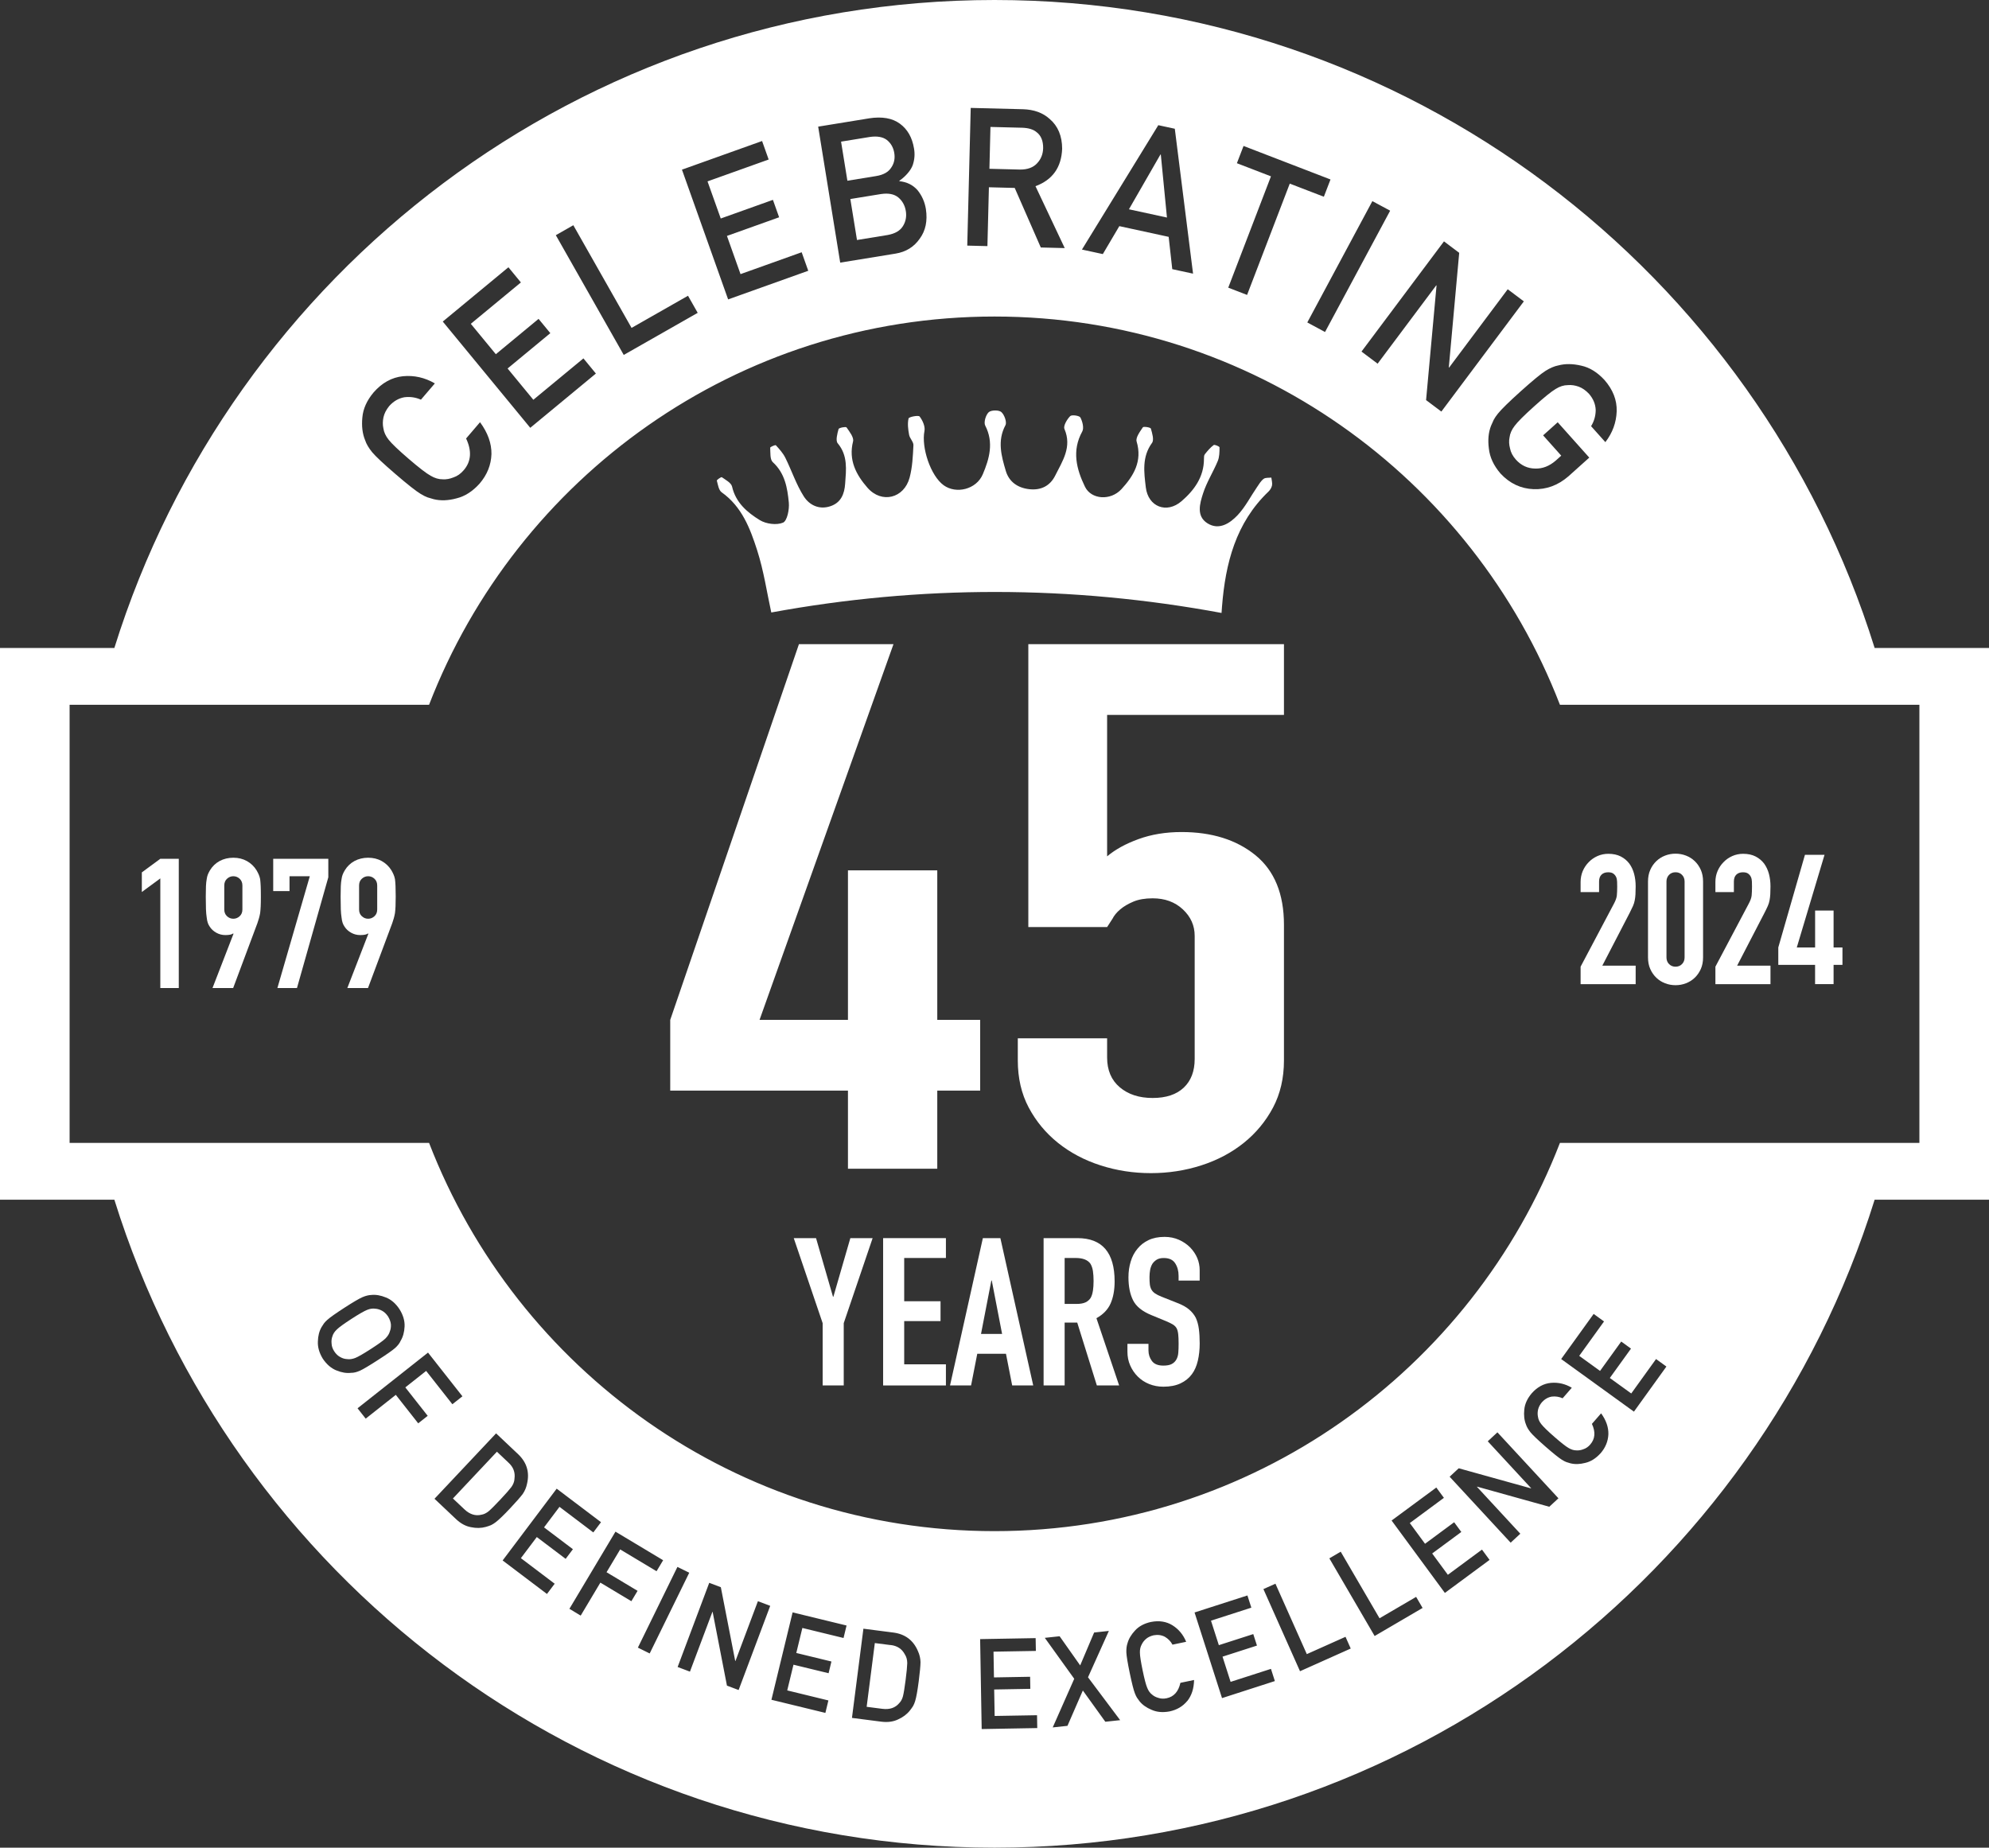
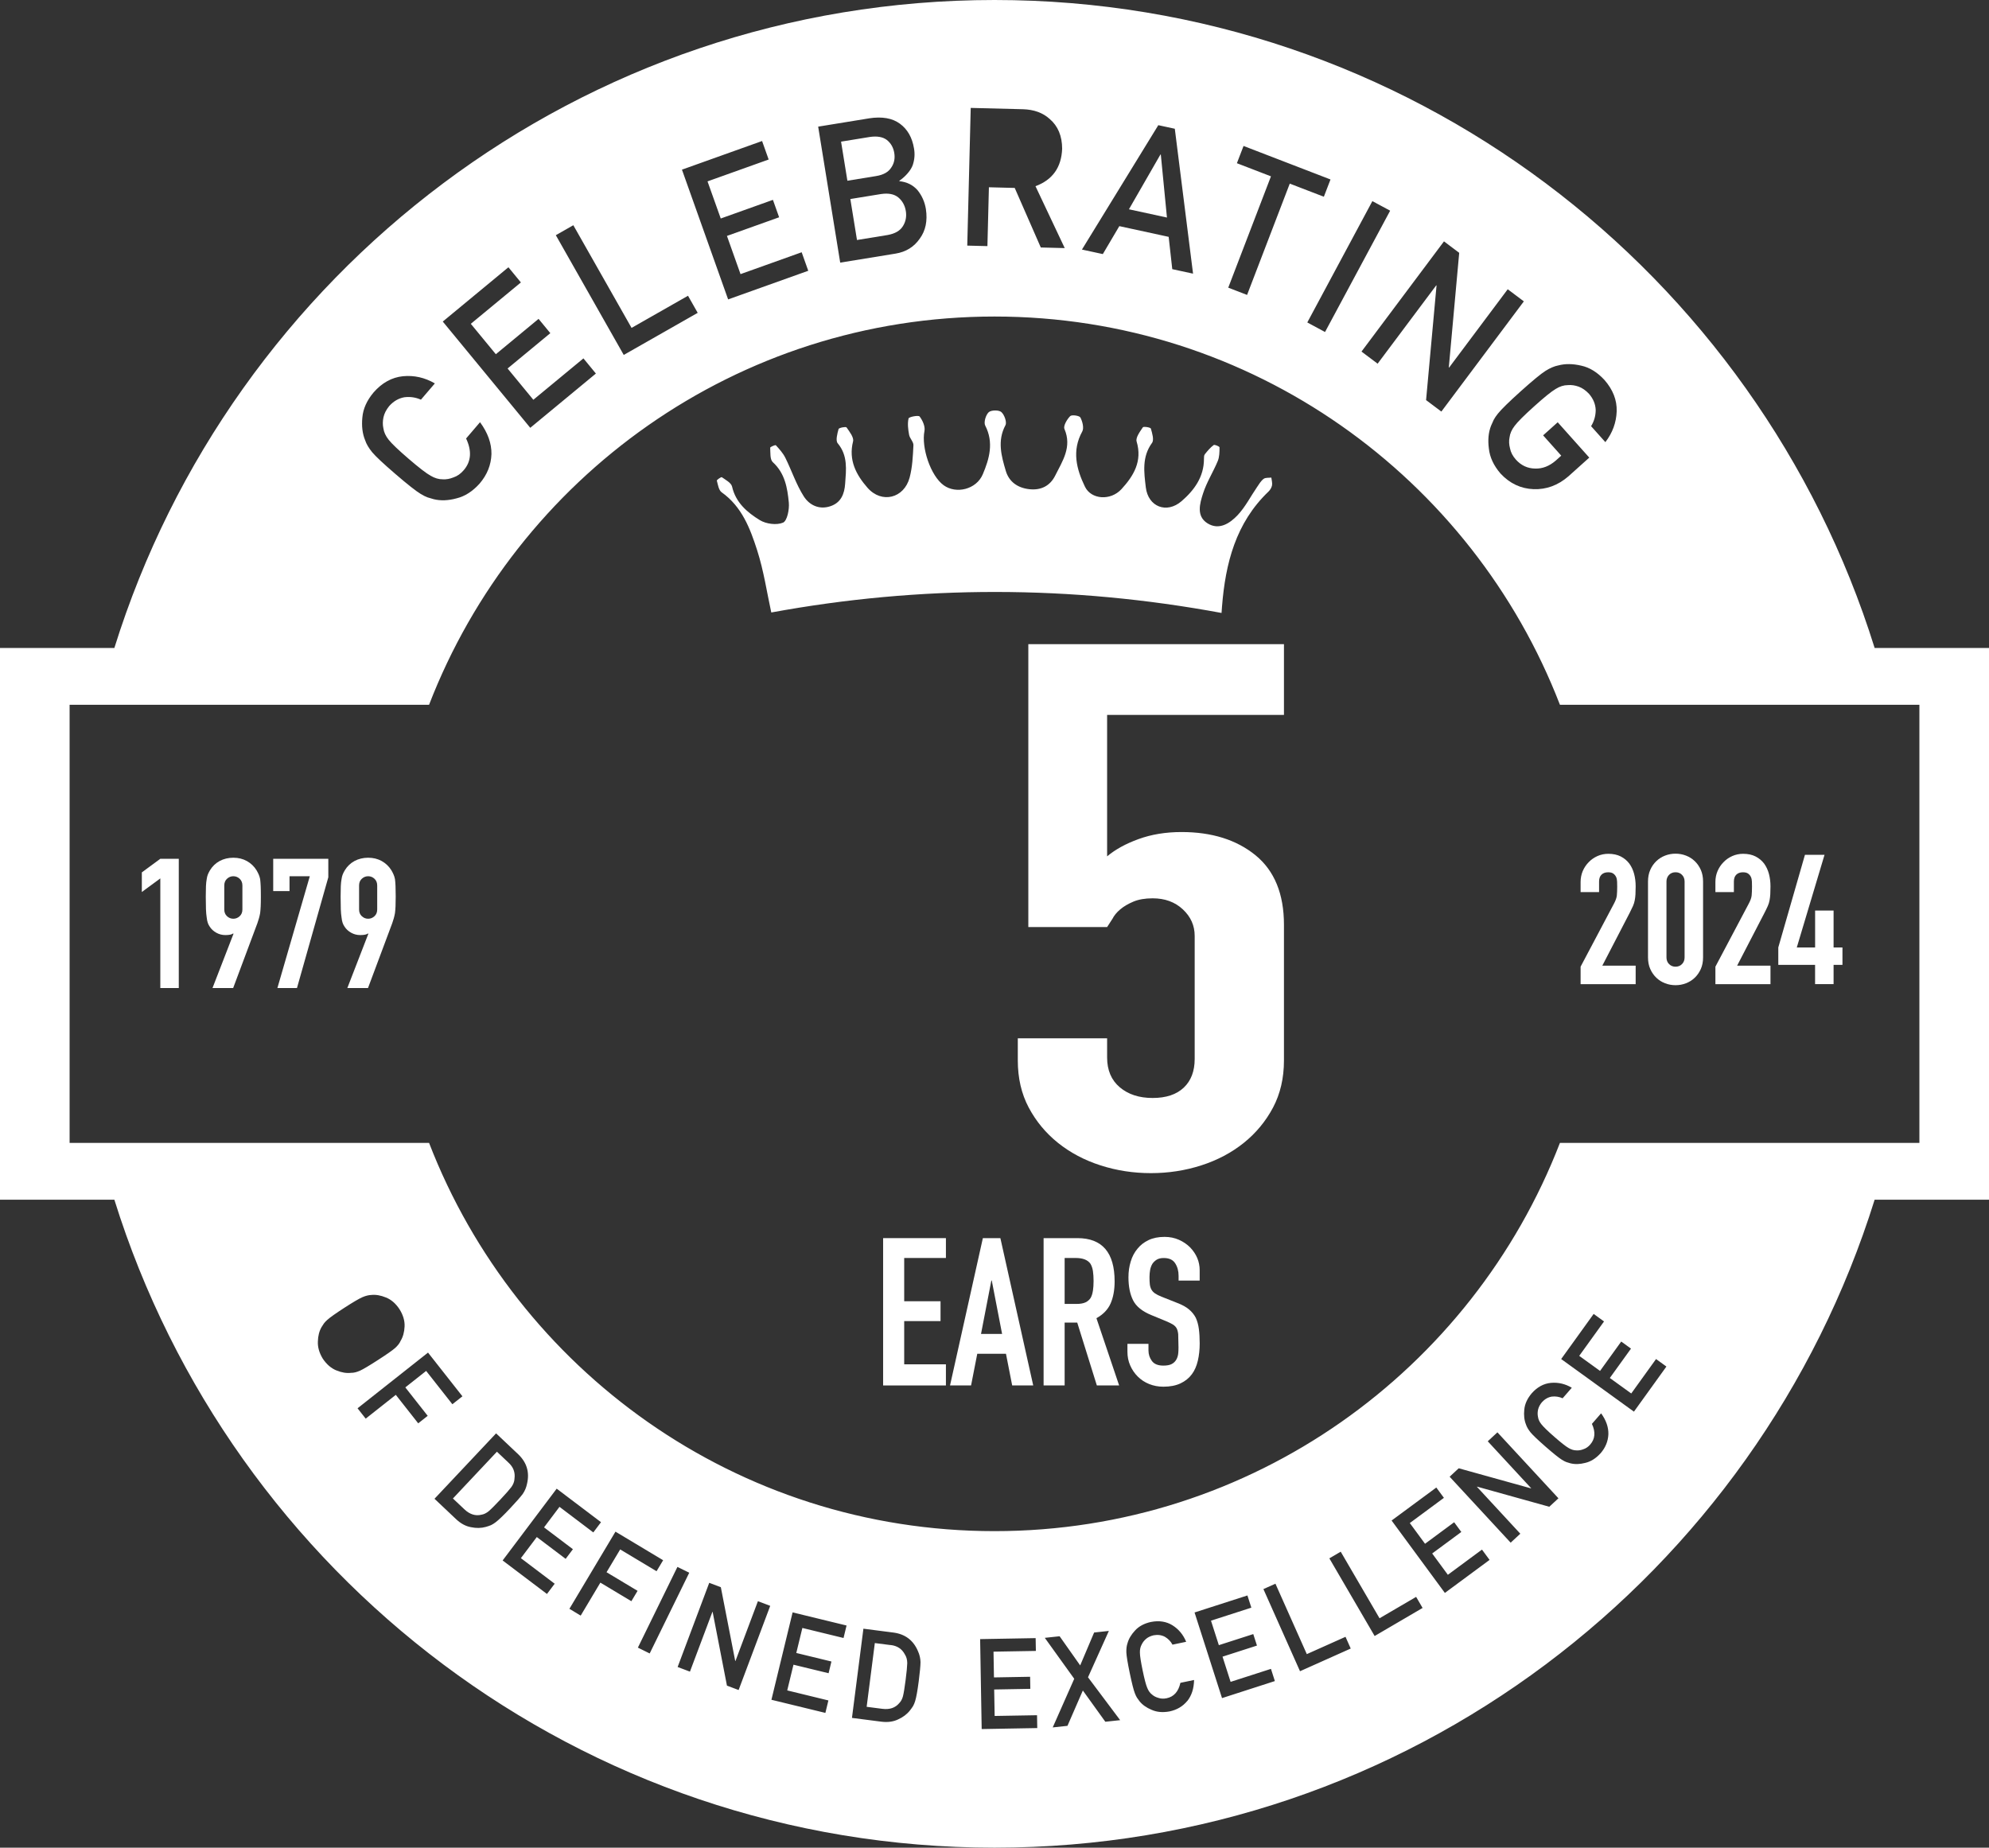
<svg xmlns="http://www.w3.org/2000/svg" width="155" height="144" viewBox="0 0 155 144" fill="none">
  <rect x="0" y="0" width="155" height="144" fill="#333333" stroke="none" />
  <g clip-path="url(#clip0_2005_5669)">
    <path d="M123.174 76.698V75.339L125.773 70.428C125.904 70.182 125.981 69.969 125.999 69.785C126.016 69.601 126.026 69.373 126.026 69.1C126.026 68.978 126.026 68.846 126.018 68.71C126.013 68.573 125.989 68.451 125.942 68.35C125.894 68.245 125.823 68.158 125.728 68.089C125.634 68.017 125.498 67.982 125.32 67.982C125.102 67.982 124.931 68.044 124.804 68.166C124.678 68.288 124.613 68.469 124.613 68.705V69.527H123.174V68.734C123.174 68.432 123.231 68.148 123.342 67.885C123.456 67.622 123.61 67.389 123.808 67.192C123.997 66.994 124.222 66.838 124.487 66.718C124.75 66.602 125.032 66.542 125.334 66.542C125.711 66.542 126.033 66.612 126.301 66.748C126.568 66.885 126.794 67.071 126.972 67.307C127.141 67.543 127.267 67.811 127.346 68.114C127.426 68.417 127.465 68.737 127.465 69.077C127.465 69.323 127.46 69.527 127.45 69.693C127.441 69.859 127.423 70.016 127.393 70.167C127.366 70.319 127.319 70.47 127.252 70.619C127.185 70.771 127.096 70.954 126.985 71.17L124.866 75.26H127.465V76.703H123.171L123.174 76.698Z" fill="white" />
    <path d="M128.427 68.7C128.427 68.36 128.486 68.059 128.603 67.794C128.719 67.53 128.878 67.302 129.076 67.113C129.274 66.924 129.502 66.781 129.76 66.681C130.017 66.582 130.29 66.532 130.572 66.532C130.855 66.532 131.125 66.582 131.385 66.681C131.643 66.781 131.873 66.924 132.069 67.113C132.267 67.302 132.423 67.528 132.542 67.794C132.659 68.057 132.718 68.36 132.718 68.7V74.614C132.718 74.955 132.659 75.255 132.542 75.521C132.423 75.784 132.267 76.012 132.069 76.201C131.871 76.39 131.643 76.534 131.385 76.633C131.125 76.733 130.855 76.782 130.572 76.782C130.29 76.782 130.02 76.733 129.76 76.633C129.5 76.534 129.272 76.39 129.076 76.201C128.878 76.012 128.721 75.786 128.603 75.521C128.484 75.257 128.427 74.955 128.427 74.614V68.7ZM129.866 74.617C129.866 74.826 129.931 74.997 130.064 75.133C130.196 75.27 130.364 75.34 130.572 75.34C130.78 75.34 130.949 75.27 131.08 75.133C131.212 74.997 131.278 74.826 131.278 74.617V68.702C131.278 68.494 131.212 68.323 131.08 68.186C130.949 68.049 130.778 67.98 130.572 67.98C130.367 67.98 130.196 68.049 130.064 68.186C129.933 68.323 129.866 68.494 129.866 68.702V74.617Z" fill="white" />
    <path d="M133.679 76.698V75.339L136.278 70.428C136.41 70.182 136.487 69.969 136.504 69.785C136.521 69.601 136.531 69.373 136.531 69.1C136.531 68.978 136.531 68.846 136.524 68.71C136.519 68.573 136.494 68.451 136.447 68.35C136.4 68.245 136.328 68.158 136.234 68.089C136.14 68.017 136.003 67.982 135.825 67.982C135.607 67.982 135.436 68.044 135.31 68.166C135.183 68.288 135.119 68.469 135.119 68.705V69.527H133.679V68.734C133.679 68.432 133.736 68.148 133.848 67.885C133.962 67.622 134.115 67.389 134.314 67.192C134.502 66.994 134.727 66.838 134.993 66.718C135.255 66.602 135.538 66.542 135.84 66.542C136.217 66.542 136.539 66.612 136.806 66.748C137.074 66.885 137.299 67.071 137.478 67.307C137.646 67.543 137.773 67.811 137.852 68.114C137.931 68.417 137.971 68.737 137.971 69.077C137.971 69.323 137.966 69.527 137.956 69.693C137.946 69.859 137.929 70.016 137.899 70.167C137.872 70.319 137.825 70.47 137.758 70.619C137.691 70.771 137.602 70.954 137.49 71.17L135.372 75.26H137.971V76.703H133.677L133.679 76.698Z" fill="white" />
    <path d="M141.447 76.698V75.198H138.58V73.84L140.657 66.622H142.183L140.022 73.84H141.449V70.967H142.889V73.84H143.58V75.198H142.889V76.698H141.449H141.447Z" fill="white" />
    <path d="M12.493 77.008V68.459L11.053 69.519V67.99L12.493 66.93H13.932V77.006H12.493V77.008Z" fill="white" />
    <path d="M16.558 77.008L18.196 72.777L18.169 72.75C18.122 72.787 18.05 72.819 17.951 72.842C17.852 72.864 17.723 72.876 17.562 72.876C17.307 72.876 17.071 72.814 16.856 72.693C16.638 72.571 16.469 72.415 16.348 72.226C16.281 72.132 16.229 72.03 16.192 71.921C16.155 71.811 16.125 71.672 16.108 71.503C16.08 71.335 16.061 71.118 16.05 70.86C16.041 70.602 16.036 70.272 16.036 69.877C16.036 69.547 16.041 69.276 16.05 69.062C16.061 68.852 16.078 68.668 16.108 68.519C16.127 68.377 16.157 68.255 16.199 68.151C16.241 68.047 16.296 67.94 16.363 67.826C16.551 67.516 16.804 67.275 17.118 67.103C17.433 66.935 17.79 66.848 18.184 66.848C18.578 66.848 18.932 66.935 19.242 67.108C19.552 67.282 19.802 67.521 19.99 67.823C20.057 67.938 20.111 68.044 20.159 68.149C20.206 68.253 20.243 68.375 20.273 68.516C20.292 68.668 20.305 68.849 20.315 69.06C20.325 69.274 20.329 69.544 20.329 69.874C20.329 70.185 20.325 70.443 20.315 70.647C20.305 70.85 20.29 71.022 20.273 71.163C20.245 71.315 20.213 71.449 20.181 71.565C20.149 71.685 20.109 71.809 20.062 71.94L18.169 77.006H16.558V77.008ZM17.478 70.88C17.478 71.099 17.547 71.272 17.688 71.404C17.829 71.536 17.993 71.603 18.184 71.603C18.375 71.603 18.536 71.536 18.679 71.404C18.821 71.272 18.89 71.099 18.89 70.88V69.013C18.89 68.797 18.818 68.621 18.679 68.489C18.538 68.357 18.372 68.29 18.184 68.29C17.995 68.29 17.832 68.357 17.688 68.489C17.545 68.621 17.478 68.797 17.478 69.013V70.88Z" fill="white" />
    <path d="M21.616 77.008L24.143 68.29H22.562V69.45H21.291V66.93H25.585V68.372L23.142 77.006H21.616V77.008Z" fill="white" />
    <path d="M27.066 77.008L28.704 72.777L28.677 72.75C28.63 72.787 28.558 72.819 28.459 72.842C28.36 72.864 28.231 72.876 28.07 72.876C27.815 72.876 27.579 72.814 27.364 72.693C27.146 72.571 26.977 72.415 26.856 72.226C26.789 72.132 26.737 72.03 26.7 71.921C26.663 71.811 26.633 71.672 26.616 71.503C26.588 71.335 26.568 71.118 26.558 70.86C26.549 70.602 26.544 70.272 26.544 69.877C26.544 69.547 26.549 69.276 26.558 69.062C26.568 68.852 26.586 68.668 26.616 68.519C26.635 68.377 26.665 68.255 26.707 68.151C26.749 68.047 26.804 67.94 26.871 67.826C27.059 67.516 27.312 67.275 27.626 67.103C27.941 66.935 28.298 66.848 28.692 66.848C29.086 66.848 29.44 66.935 29.75 67.108C30.059 67.282 30.31 67.521 30.498 67.823C30.565 67.938 30.619 68.044 30.666 68.149C30.714 68.253 30.751 68.375 30.78 68.516C30.8 68.668 30.813 68.849 30.823 69.06C30.832 69.274 30.837 69.544 30.837 69.874C30.837 70.185 30.832 70.443 30.823 70.647C30.813 70.85 30.798 71.022 30.78 71.163C30.753 71.315 30.721 71.449 30.689 71.565C30.657 71.685 30.617 71.809 30.57 71.94L28.677 77.006H27.066V77.008ZM27.983 70.88C27.983 71.099 28.052 71.272 28.194 71.404C28.335 71.536 28.498 71.603 28.689 71.603C28.88 71.603 29.041 71.536 29.185 71.404C29.326 71.272 29.395 71.099 29.395 70.88V69.013C29.395 68.797 29.324 68.621 29.185 68.489C29.044 68.357 28.878 68.29 28.689 68.29C28.501 68.29 28.337 68.357 28.194 68.489C28.05 68.621 27.983 68.797 27.983 69.013V70.88Z" fill="white" />
-     <path d="M64.108 107.977V103.122L61.856 96.495H63.593L64.913 101.059H64.945L66.266 96.495H68.003L65.751 103.122V107.977H64.111H64.108Z" fill="white" />
    <path d="M68.821 107.977H73.714V106.33H70.463V102.961H73.295V101.414H70.463V98.042H73.714V96.495H68.821V107.977Z" fill="white" />
    <path d="M76.593 96.495L74.034 107.977H75.674L76.157 105.508H78.394L78.878 107.977H80.518L77.958 96.495H76.591H76.593ZM76.449 103.962L77.255 99.8H77.287L78.092 103.962H76.452H76.449Z" fill="white" />
    <path d="M86.546 101.59C86.754 101.116 86.861 100.542 86.861 99.865C86.861 97.617 85.894 96.495 83.964 96.495H81.326V107.977H82.966V103.075H83.947L85.476 107.977H87.213L85.444 102.735C85.969 102.444 86.335 102.065 86.546 101.59ZM85.168 100.597C85.136 100.818 85.077 101.004 84.993 101.153C84.896 101.305 84.762 101.419 84.591 101.501C84.42 101.58 84.19 101.623 83.9 101.623H82.966V98.042H83.818C84.385 98.042 84.772 98.194 84.978 98.494C85.074 98.655 85.139 98.847 85.171 99.067C85.203 99.288 85.221 99.544 85.221 99.832C85.221 100.12 85.203 100.379 85.171 100.597H85.168Z" fill="white" />
-     <path d="M91.871 96.624C91.531 96.473 91.16 96.398 90.751 96.398C90.268 96.398 89.851 96.483 89.504 96.649C89.155 96.816 88.868 97.039 88.645 97.317C88.409 97.598 88.231 97.93 88.115 98.318C87.996 98.705 87.939 99.112 87.939 99.544C87.939 100.264 88.06 100.863 88.3 101.342C88.541 101.821 89.016 102.204 89.725 102.494L90.899 102.978C91.103 103.065 91.266 103.145 91.39 103.219C91.514 103.294 91.613 103.391 91.687 103.51C91.752 103.629 91.794 103.783 91.816 103.977C91.838 104.17 91.848 104.419 91.848 104.719C91.848 104.977 91.841 105.211 91.824 105.419C91.809 105.628 91.757 105.809 91.67 105.961C91.583 106.112 91.464 106.226 91.308 106.308C91.152 106.39 90.934 106.43 90.657 106.43C90.238 106.43 89.941 106.308 89.765 106.067C89.589 105.826 89.499 105.553 89.499 105.253V104.736H87.859V105.35C87.859 105.737 87.931 106.095 88.077 106.422C88.221 106.75 88.417 107.038 88.665 107.284C88.912 107.532 89.207 107.726 89.549 107.865C89.894 108.004 90.263 108.074 90.659 108.074C91.184 108.074 91.63 107.987 91.995 107.815C92.359 107.644 92.654 107.408 92.879 107.105C93.095 106.815 93.248 106.465 93.345 106.05C93.442 105.635 93.491 105.188 93.491 104.704C93.491 104.284 93.469 103.912 93.427 103.582C93.385 103.254 93.303 102.961 93.186 102.703C93.058 102.457 92.882 102.238 92.656 102.05C92.431 101.861 92.136 101.697 91.772 101.558L90.515 101.059C90.3 100.972 90.131 100.888 90.007 100.801C89.883 100.716 89.789 100.612 89.725 100.495C89.661 100.376 89.621 100.242 89.604 100.093C89.586 99.944 89.579 99.755 89.579 99.529C89.579 99.336 89.596 99.15 89.628 98.973C89.661 98.797 89.72 98.638 89.804 98.497C89.891 98.368 90.002 98.261 90.141 98.174C90.28 98.089 90.463 98.045 90.689 98.045C91.108 98.045 91.405 98.181 91.581 98.457C91.757 98.73 91.846 99.055 91.846 99.433V99.803H93.489V98.996C93.489 98.33 93.241 97.737 92.748 97.22C92.502 96.975 92.21 96.773 91.871 96.624Z" fill="white" />
-     <path d="M30.042 104.309C30.216 104.137 30.327 103.956 30.382 103.762C30.448 103.599 30.473 103.417 30.463 103.221C30.444 103.02 30.369 102.814 30.243 102.603C30.107 102.402 29.953 102.255 29.779 102.158C29.604 102.062 29.425 102.007 29.244 101.995C29.046 101.965 28.835 101.995 28.613 102.086C28.375 102.181 27.968 102.414 27.389 102.789C26.809 103.164 26.432 103.437 26.254 103.611C26.073 103.78 25.954 103.961 25.902 104.155C25.84 104.324 25.818 104.507 25.84 104.706C25.845 104.91 25.914 105.113 26.046 105.317C26.179 105.523 26.338 105.674 26.524 105.769C26.692 105.863 26.863 105.915 27.042 105.923C27.24 105.952 27.455 105.923 27.688 105.833C27.919 105.739 28.323 105.506 28.902 105.133C29.482 104.758 29.864 104.485 30.047 104.309H30.042Z" fill="white" />
+     <path d="M91.871 96.624C91.531 96.473 91.16 96.398 90.751 96.398C90.268 96.398 89.851 96.483 89.504 96.649C89.155 96.816 88.868 97.039 88.645 97.317C88.409 97.598 88.231 97.93 88.115 98.318C87.996 98.705 87.939 99.112 87.939 99.544C87.939 100.264 88.06 100.863 88.3 101.342C88.541 101.821 89.016 102.204 89.725 102.494L90.899 102.978C91.103 103.065 91.266 103.145 91.39 103.219C91.514 103.294 91.613 103.391 91.687 103.51C91.752 103.629 91.794 103.783 91.816 103.977C91.848 104.977 91.841 105.211 91.824 105.419C91.809 105.628 91.757 105.809 91.67 105.961C91.583 106.112 91.464 106.226 91.308 106.308C91.152 106.39 90.934 106.43 90.657 106.43C90.238 106.43 89.941 106.308 89.765 106.067C89.589 105.826 89.499 105.553 89.499 105.253V104.736H87.859V105.35C87.859 105.737 87.931 106.095 88.077 106.422C88.221 106.75 88.417 107.038 88.665 107.284C88.912 107.532 89.207 107.726 89.549 107.865C89.894 108.004 90.263 108.074 90.659 108.074C91.184 108.074 91.63 107.987 91.995 107.815C92.359 107.644 92.654 107.408 92.879 107.105C93.095 106.815 93.248 106.465 93.345 106.05C93.442 105.635 93.491 105.188 93.491 104.704C93.491 104.284 93.469 103.912 93.427 103.582C93.385 103.254 93.303 102.961 93.186 102.703C93.058 102.457 92.882 102.238 92.656 102.05C92.431 101.861 92.136 101.697 91.772 101.558L90.515 101.059C90.3 100.972 90.131 100.888 90.007 100.801C89.883 100.716 89.789 100.612 89.725 100.495C89.661 100.376 89.621 100.242 89.604 100.093C89.586 99.944 89.579 99.755 89.579 99.529C89.579 99.336 89.596 99.15 89.628 98.973C89.661 98.797 89.72 98.638 89.804 98.497C89.891 98.368 90.002 98.261 90.141 98.174C90.28 98.089 90.463 98.045 90.689 98.045C91.108 98.045 91.405 98.181 91.581 98.457C91.757 98.73 91.846 99.055 91.846 99.433V99.803H93.489V98.996C93.489 98.33 93.241 97.737 92.748 97.22C92.502 96.975 92.21 96.773 91.871 96.624Z" fill="white" />
    <path d="M40.092 115.249C40.163 114.755 40.005 114.335 39.618 113.985L38.724 113.141L35.295 116.786L36.189 117.63C36.608 118.027 37.054 118.166 37.522 118.05C37.708 118.02 37.894 117.93 38.075 117.784C38.251 117.637 38.553 117.337 38.982 116.88C39.4 116.436 39.688 116.108 39.849 115.897C40.002 115.681 40.084 115.465 40.094 115.249H40.092Z" fill="white" />
    <path d="M146.088 50.5C136.962 21.237 109.705 0 77.5 0C45.295 0 18.038 21.237 8.912 50.5H0V93.5H8.912C18.038 122.763 45.292 144 77.5 144C109.708 144 136.962 122.763 146.088 93.5H155V50.5H146.088ZM121.435 28.48C121.97 28.336 122.569 28.344 123.226 28.498C123.883 28.642 124.485 29.017 125.037 29.617C125.696 30.372 126.013 31.184 125.986 32.058C125.954 32.935 125.662 33.734 125.104 34.459L123.992 33.215C124.229 32.83 124.348 32.408 124.351 31.954C124.333 31.497 124.16 31.077 123.831 30.695C123.575 30.424 123.308 30.238 123.023 30.134C122.733 30.03 122.45 29.99 122.175 30.015C121.868 30.015 121.556 30.114 121.241 30.308C120.904 30.506 120.344 30.958 119.559 31.666C118.774 32.371 118.266 32.878 118.04 33.183C117.807 33.481 117.673 33.784 117.636 34.092C117.582 34.362 117.594 34.645 117.673 34.941C117.73 35.249 117.882 35.539 118.129 35.818C118.538 36.274 119.036 36.508 119.626 36.518C120.201 36.54 120.741 36.329 121.249 35.887L121.665 35.512L120.253 33.93L121.39 32.91L123.85 35.664L122.227 37.121C121.417 37.824 120.51 38.159 119.509 38.124C118.508 38.084 117.649 37.677 116.928 36.9C116.397 36.279 116.098 35.634 116.026 34.963C115.937 34.298 115.991 33.705 116.194 33.185C116.264 33.022 116.333 32.865 116.402 32.721C116.477 32.577 116.588 32.413 116.734 32.232C117.007 31.892 117.602 31.311 118.513 30.491C119.44 29.66 120.084 29.128 120.446 28.9C120.81 28.674 121.142 28.535 121.44 28.478L121.435 28.48ZM113.714 19.7L112.904 28.632L112.926 28.649L117.495 22.543L118.751 23.487L112.324 32.076L111.132 31.182L111.947 22.255L111.925 22.238L107.356 28.344L106.1 27.4L112.527 18.811L113.712 19.703L113.714 19.7ZM108.333 16.42L103.258 25.875L101.876 25.131L106.947 15.675L108.333 16.42ZM96.39 12.72L96.908 11.375L103.684 13.987L103.166 15.333L100.51 14.31L97.183 22.985L95.716 22.419L99.044 13.743L96.39 12.72ZM90.265 9.756L91.551 10.034L92.973 21.327L91.353 20.977L91.073 18.459L87.227 17.624L85.942 19.802L84.314 19.45L90.265 9.756ZM75.649 8.41L79.703 8.512C80.567 8.534 81.266 8.787 81.801 9.272C82.445 9.823 82.768 10.595 82.772 11.588C82.716 13.046 82.024 14.019 80.694 14.511L82.973 19.335L81.108 19.288L79.076 14.647L77.064 14.595L76.948 19.181L75.377 19.142L75.647 8.41H75.649ZM67.73 9.222C68.739 9.068 69.539 9.207 70.126 9.639C70.721 10.074 71.088 10.719 71.227 11.571C71.306 12.005 71.273 12.437 71.127 12.87C71.05 13.076 70.924 13.282 70.751 13.483C70.577 13.694 70.357 13.897 70.084 14.091L70.089 14.121C70.671 14.181 71.145 14.414 71.504 14.824C71.848 15.251 72.064 15.74 72.153 16.291C72.292 17.207 72.133 17.977 71.675 18.6C71.227 19.246 70.6 19.633 69.792 19.765L65.476 20.468L63.759 9.87L67.728 9.224L67.73 9.222ZM59.388 10.99L59.901 12.432L55.136 14.136L56.167 17.029L60.233 15.576L60.716 16.934L56.65 18.387L57.708 21.364L62.473 19.66L62.986 21.103L56.742 23.335L53.144 13.222L59.388 10.99ZM44.678 17.552L49.217 25.555L53.615 23.05L54.371 24.381L48.608 27.663L43.315 18.33L44.68 17.552H44.678ZM39.621 20.83L40.592 22.012L36.69 25.237L38.64 27.606L41.97 24.852L42.886 25.965L39.556 28.719L41.563 31.157L45.466 27.931L46.437 29.113L41.323 33.342L34.505 25.061L39.618 20.832L39.621 20.83ZM28.238 32.535C28.295 31.864 28.585 31.214 29.11 30.588C29.77 29.833 30.533 29.411 31.4 29.322C32.272 29.238 33.1 29.424 33.888 29.881L32.802 31.149C32.391 30.966 31.96 30.904 31.509 30.961C31.061 31.04 30.669 31.269 30.332 31.644C30.099 31.932 29.948 32.225 29.884 32.52C29.819 32.823 29.817 33.108 29.876 33.379C29.918 33.685 30.057 33.983 30.287 34.271C30.528 34.578 31.05 35.075 31.851 35.763C32.651 36.451 33.218 36.888 33.553 37.074C33.88 37.268 34.197 37.359 34.505 37.355C34.779 37.372 35.059 37.322 35.339 37.206C35.637 37.109 35.904 36.92 36.145 36.637C36.719 35.964 36.779 35.142 36.323 34.174L37.408 32.905C38.013 33.727 38.31 34.554 38.298 35.388C38.271 36.235 37.963 37.002 37.376 37.687C36.831 38.295 36.231 38.68 35.58 38.839C34.933 39.016 34.339 39.038 33.801 38.906C33.627 38.859 33.466 38.809 33.315 38.762C33.164 38.708 32.988 38.618 32.787 38.497C32.413 38.271 31.762 37.757 30.832 36.957C29.889 36.145 29.279 35.577 29.004 35.246C28.734 34.914 28.55 34.603 28.456 34.315C28.243 33.801 28.172 33.208 28.238 32.532V32.535ZM26.224 106.809C25.815 106.646 25.458 106.34 25.156 105.893C24.879 105.439 24.75 104.989 24.772 104.552C24.782 104.113 24.879 103.738 25.062 103.423C25.124 103.323 25.183 103.231 25.243 103.144C25.305 103.06 25.394 102.966 25.508 102.864C25.718 102.673 26.162 102.36 26.834 101.925C27.517 101.483 27.988 101.208 28.246 101.096C28.503 100.987 28.731 100.932 28.93 100.925C29.289 100.887 29.673 100.954 30.079 101.123C30.486 101.285 30.837 101.588 31.13 102.032C31.417 102.489 31.549 102.938 31.529 103.38C31.509 103.817 31.407 104.19 31.221 104.498C31.142 104.686 30.996 104.873 30.79 105.059C30.582 105.243 30.136 105.555 29.452 105.995C28.781 106.429 28.315 106.705 28.058 106.824C27.797 106.941 27.564 106.996 27.361 106.993C27.005 107.035 26.625 106.973 26.227 106.807L26.224 106.809ZM32.589 110.926L30.845 108.709L28.498 110.564L27.864 109.757L33.355 105.416L36.036 108.823L35.253 109.441L33.209 106.844L31.586 108.128L33.33 110.345L32.592 110.929L32.589 110.926ZM38.256 118.867C38.139 118.914 38.01 118.959 37.869 118.999C37.5 119.103 37.111 119.11 36.707 119.023C36.293 118.951 35.904 118.74 35.533 118.39L33.86 116.808L38.66 111.711L40.384 113.34C41.048 113.975 41.279 114.735 41.075 115.619C41.016 115.922 40.902 116.195 40.736 116.434C40.562 116.667 40.235 117.042 39.75 117.556C39.234 118.105 38.855 118.467 38.612 118.648C38.491 118.74 38.372 118.812 38.256 118.867ZM43.224 123.431L42.624 124.228L39.17 121.616L43.382 116.021L46.836 118.634L46.236 119.431L43.6 117.437L42.396 119.038L44.646 120.739L44.081 121.491L41.831 119.791L40.592 121.437L43.228 123.431H43.224ZM49.205 124.794L46.786 123.344L45.253 125.914L44.373 125.385L47.963 119.371L51.677 121.598L51.164 122.455L48.33 120.756L47.267 122.534L49.685 123.984L49.202 124.791L49.205 124.794ZM49.708 128.412L52.79 122.12L53.712 122.572L50.629 128.864L49.708 128.409V128.412ZM57.559 131.714L56.65 131.371L55.535 125.626L55.518 125.618L53.766 130.281L52.807 129.919L55.27 123.359L56.174 123.701L57.294 129.447L57.312 129.454L59.063 124.791L60.022 125.154L57.559 131.714ZM65.736 127.659L62.527 126.877L62.054 128.826L64.792 129.492L64.571 130.405L61.834 129.74L61.348 131.744L64.556 132.526L64.321 133.497L60.116 132.474L61.767 125.663L65.971 126.686L65.736 127.657V127.659ZM71.596 131.021C71.499 131.769 71.407 132.285 71.316 132.576C71.271 132.722 71.219 132.851 71.155 132.963C71.088 133.07 71.008 133.182 70.919 133.296C70.681 133.599 70.372 133.832 69.995 134.001C69.618 134.185 69.177 134.244 68.674 134.18L66.392 133.887L67.284 126.934L69.636 127.237C70.545 127.361 71.177 127.841 71.531 128.675C71.66 128.955 71.727 129.243 71.734 129.534C71.732 129.824 71.685 130.321 71.596 131.024V131.021ZM76.501 134.753L76.38 127.746L80.706 127.669L80.724 128.667L77.423 128.724L77.458 130.731L80.275 130.681L80.292 131.622L77.475 131.672L77.512 133.735L80.815 133.678L80.832 134.679L76.506 134.756L76.501 134.753ZM86.137 134.187L84.385 131.751L83.186 134.505L82.037 134.629L83.714 130.838L81.42 127.647L82.574 127.523L84.177 129.795L85.263 127.232L86.412 127.108L84.787 130.721L87.292 134.063L86.137 134.187ZM92.525 132.563C92.173 132.99 91.71 133.263 91.132 133.383C90.607 133.479 90.146 133.437 89.745 133.258C89.341 133.092 89.024 132.866 88.798 132.583C88.729 132.489 88.665 132.399 88.605 132.315C88.548 132.226 88.494 132.109 88.439 131.967C88.335 131.702 88.204 131.175 88.04 130.391C87.874 129.594 87.787 129.055 87.775 128.777C87.768 128.496 87.797 128.263 87.862 128.076C87.956 127.726 88.157 127.391 88.459 127.068C88.756 126.746 89.165 126.525 89.685 126.41C90.327 126.284 90.889 126.371 91.373 126.671C91.856 126.976 92.21 127.404 92.436 127.955L91.37 128.178C91.231 127.92 91.033 127.714 90.778 127.565C90.515 127.426 90.221 127.389 89.898 127.448C89.663 127.503 89.47 127.595 89.319 127.721C89.165 127.85 89.051 127.999 88.972 128.163C88.873 128.34 88.826 128.546 88.831 128.789C88.831 129.045 88.905 129.509 89.044 130.187C89.185 130.862 89.304 131.317 89.403 131.545C89.495 131.776 89.621 131.95 89.782 132.072C89.918 132.191 90.082 132.275 90.272 132.327C90.463 132.394 90.679 132.404 90.914 132.355C91.479 132.238 91.836 131.836 91.987 131.153L93.052 130.932C93.04 131.597 92.862 132.146 92.525 132.571V132.563ZM95.23 132.342L93.09 125.67L97.21 124.344L97.515 125.295L94.371 126.309L94.983 128.218L97.666 127.354L97.953 128.25L95.27 129.114L95.899 131.078L99.044 130.065L99.348 131.016L95.228 132.345L95.23 132.342ZM101.308 130.249L98.456 123.848L99.393 123.428L101.838 128.916L104.854 127.567L105.26 128.481L101.308 130.249ZM107.123 127.503L103.595 121.452L104.48 120.933L107.505 126.122L110.357 124.454L110.86 125.318L107.123 127.505V127.503ZM112.597 124.146L108.446 118.504L111.93 115.932L112.522 116.736L109.864 118.701L111.051 120.315L113.32 118.638L113.878 119.396L111.608 121.072L112.83 122.733L115.488 120.769L116.08 121.573L112.597 124.146ZM120.738 117.432L115.111 115.865L115.097 115.877L118.476 119.532L117.723 120.23L112.968 115.09L113.677 114.432L119.306 115.997L119.319 115.984L115.939 112.329L116.692 111.631L121.447 116.771L120.733 117.432H120.738ZM124.722 113.27C124.363 113.663 123.969 113.911 123.543 114.01C123.119 114.122 122.733 114.132 122.381 114.045C122.27 114.013 122.163 113.98 122.064 113.948C121.965 113.911 121.851 113.851 121.722 113.772C121.479 113.62 121.058 113.283 120.453 112.756C119.841 112.22 119.447 111.845 119.269 111.629C119.096 111.41 118.977 111.207 118.917 111.018C118.781 110.68 118.739 110.293 118.786 109.854C118.828 109.417 119.021 108.994 119.366 108.587C119.799 108.098 120.3 107.827 120.867 107.775C121.437 107.726 121.977 107.852 122.488 108.155L121.772 108.977C121.504 108.855 121.224 108.811 120.929 108.845C120.637 108.895 120.379 109.042 120.159 109.285C120.005 109.471 119.906 109.662 119.861 109.854C119.817 110.05 119.814 110.238 119.851 110.415C119.876 110.616 119.965 110.81 120.116 110.998C120.273 111.199 120.61 111.53 121.13 111.982C121.65 112.436 122.017 112.724 122.232 112.848C122.445 112.975 122.651 113.039 122.852 113.037C123.033 113.049 123.214 113.019 123.397 112.945C123.59 112.883 123.769 112.761 123.927 112.577C124.306 112.14 124.351 111.607 124.056 110.971L124.772 110.149C125.164 110.688 125.352 111.232 125.339 111.775C125.317 112.327 125.111 112.826 124.725 113.27H124.722ZM127.332 110.02L121.66 105.918L124.192 102.402L125 102.988L123.067 105.67L124.69 106.844L126.34 104.555L127.101 105.106L125.451 107.395L127.121 108.602L129.054 105.918L129.861 106.504L127.329 110.02H127.332ZM149.576 89.073H121.563C114.727 106.777 97.579 119.331 77.5 119.331C57.421 119.331 40.273 106.775 33.437 89.073H5.424V54.927H33.437C40.273 37.223 57.421 24.669 77.5 24.669C97.579 24.669 114.727 37.225 121.563 54.927H149.576V89.073Z" fill="white" />
    <path d="M69.393 128.21L68.174 128.054L67.537 133.022L68.756 133.179C69.329 133.253 69.77 133.104 70.079 132.732C70.213 132.598 70.31 132.416 70.369 132.19C70.426 131.967 70.493 131.547 70.575 130.924C70.652 130.318 70.694 129.884 70.701 129.618C70.699 129.352 70.637 129.129 70.52 128.948C70.29 128.506 69.913 128.26 69.395 128.205L69.393 128.21Z" fill="white" />
    <path d="M90.461 12.046L90.434 12.038L87.976 16.311L90.939 16.954L90.461 12.046Z" fill="white" />
    <path d="M68.66 15.122L66.266 15.511L66.784 18.705L69.177 18.315C69.752 18.21 70.149 17.98 70.367 17.619C70.585 17.264 70.659 16.875 70.59 16.448C70.518 16.011 70.325 15.658 70.007 15.39C69.69 15.127 69.242 15.037 68.665 15.122H68.66Z" fill="white" />
    <path d="M68.278 13.721C68.845 13.629 69.237 13.408 69.455 13.058C69.68 12.73 69.76 12.353 69.69 11.926C69.621 11.496 69.425 11.156 69.106 10.903C68.793 10.669 68.352 10.592 67.785 10.674L65.543 11.039L66.036 14.086L68.278 13.721Z" fill="white" />
-     <path d="M80.825 12.718C81.122 12.405 81.278 12.016 81.291 11.549C81.296 10.988 81.132 10.578 80.8 10.317C80.54 10.089 80.156 9.97 79.653 9.955L77.185 9.893L77.104 13.155L79.487 13.215C80.077 13.22 80.523 13.053 80.828 12.718H80.825Z" fill="white" />
    <path fill-rule="evenodd" clip-rule="evenodd" d="M60.106 47.741C59.77 46.212 59.522 44.496 58.999 42.87C58.456 41.181 57.81 39.483 56.241 38.37C56.008 38.207 55.947 37.777 55.862 37.457C55.847 37.402 56.202 37.156 56.251 37.191C56.549 37.402 56.982 37.628 57.049 37.924C57.337 39.18 58.233 39.935 59.21 40.536C59.695 40.836 60.523 40.945 61.021 40.732C61.345 40.593 61.521 39.701 61.472 39.175C61.363 38.033 61.172 36.883 60.223 36.019C59.995 35.81 60.042 35.279 60.02 34.892C60.017 34.832 60.421 34.658 60.461 34.701C60.738 35.004 61.026 35.321 61.204 35.686C61.697 36.68 62.047 37.757 62.636 38.683C63.057 39.346 63.808 39.746 64.695 39.458C65.548 39.182 65.808 38.482 65.862 37.69C65.937 36.603 66.088 35.513 65.282 34.549C65.104 34.336 65.25 33.797 65.349 33.437C65.377 33.337 65.917 33.236 65.969 33.31C66.202 33.643 66.556 34.092 66.477 34.403C66.108 35.87 66.729 37.015 67.602 38.013C68.704 39.274 70.453 38.84 70.885 37.223C71.103 36.411 71.14 35.545 71.182 34.701C71.194 34.437 70.897 34.172 70.845 33.886C70.768 33.467 70.709 33.012 70.803 32.612C70.832 32.488 71.576 32.344 71.665 32.461C71.898 32.764 72.111 33.238 72.042 33.588C71.786 34.87 72.517 37.082 73.543 37.822C74.512 38.52 76.085 38.15 76.588 36.963C77.096 35.761 77.463 34.492 76.776 33.166C76.648 32.918 76.819 32.342 77.047 32.128C77.235 31.952 77.835 31.942 78.033 32.113C78.271 32.324 78.479 32.905 78.352 33.141C77.703 34.358 78.038 35.542 78.38 36.699C78.627 37.534 79.286 38.02 80.201 38.125C81.135 38.231 81.834 37.861 82.232 37.064C82.795 35.937 83.553 34.837 82.951 33.432C82.847 33.193 83.149 32.684 83.397 32.431C83.516 32.307 84.115 32.389 84.195 32.54C84.358 32.853 84.487 33.362 84.338 33.63C83.511 35.128 83.888 36.565 84.549 37.931C85.035 38.937 86.544 39.043 87.391 38.125C88.33 37.104 89.039 35.952 88.575 34.408C88.486 34.107 88.835 33.64 89.061 33.303C89.115 33.221 89.658 33.308 89.685 33.4C89.789 33.762 89.948 34.283 89.775 34.519C88.977 35.609 89.153 36.816 89.291 37.981C89.472 39.503 90.919 40.061 92.079 39.058C93.06 38.209 93.826 37.171 93.823 35.761C93.823 35.637 93.823 35.483 93.895 35.398C94.101 35.14 94.319 34.879 94.579 34.686C94.653 34.629 95.035 34.797 95.035 34.864C95.035 35.222 95.032 35.609 94.898 35.932C94.544 36.784 94.034 37.581 93.754 38.452C93.501 39.237 93.206 40.223 94.096 40.784C94.993 41.35 95.845 40.789 96.449 40.146C97.047 39.51 97.455 38.696 97.956 37.966C98.112 37.735 98.261 37.479 98.476 37.318C98.62 37.211 98.87 37.248 99.073 37.221C99.096 37.425 99.162 37.633 99.128 37.824C99.096 37.998 98.984 38.184 98.855 38.308C96.301 40.749 95.498 43.898 95.23 47.265C95.213 47.473 95.201 47.684 95.193 47.771C83.427 45.594 71.729 45.599 60.106 47.734V47.741Z" fill="white" />
-     <path d="M66.08 91.085V84.999H52.23V79.486L62.26 50.204H69.628L59.19 79.486H66.08V67.831H73.04V79.486H76.383V84.999H73.04V91.085H66.08Z" fill="white" />
    <path d="M100.057 50.204V55.716H86.276V66.741C86.913 66.205 87.73 65.755 88.731 65.393C89.732 65.03 90.847 64.846 92.074 64.846C94.438 64.846 96.36 65.45 97.839 66.654C99.316 67.861 100.057 69.668 100.057 72.079V82.645C100.057 84.023 99.772 85.247 99.205 86.32C98.635 87.392 97.874 88.311 96.92 89.076C95.964 89.841 94.861 90.424 93.61 90.826C92.359 91.228 91.05 91.43 89.688 91.43C88.325 91.43 87.014 91.228 85.766 90.826C84.514 90.424 83.412 89.841 82.455 89.076C81.499 88.311 80.738 87.392 80.168 86.32C79.599 85.249 79.316 84.023 79.316 82.645V80.921H86.276V82.414C86.276 83.409 86.606 84.184 87.265 84.74C87.924 85.297 88.776 85.572 89.824 85.572C90.872 85.572 91.677 85.304 92.247 84.768C92.815 84.231 93.1 83.486 93.1 82.528V72.939C93.1 72.134 92.792 71.446 92.178 70.873C91.563 70.299 90.781 70.011 89.824 70.011C89.232 70.011 88.731 70.098 88.323 70.269C87.914 70.441 87.572 70.642 87.299 70.873C87.027 71.101 86.821 71.352 86.685 71.62C86.457 71.965 86.321 72.176 86.276 72.251H80.136V50.204H100.059H100.057Z" fill="white" />
  </g>
  <defs>
    <clipPath id="clip0_2005_5669">
      <rect width="155" height="144" fill="white" />
    </clipPath>
  </defs>
</svg>